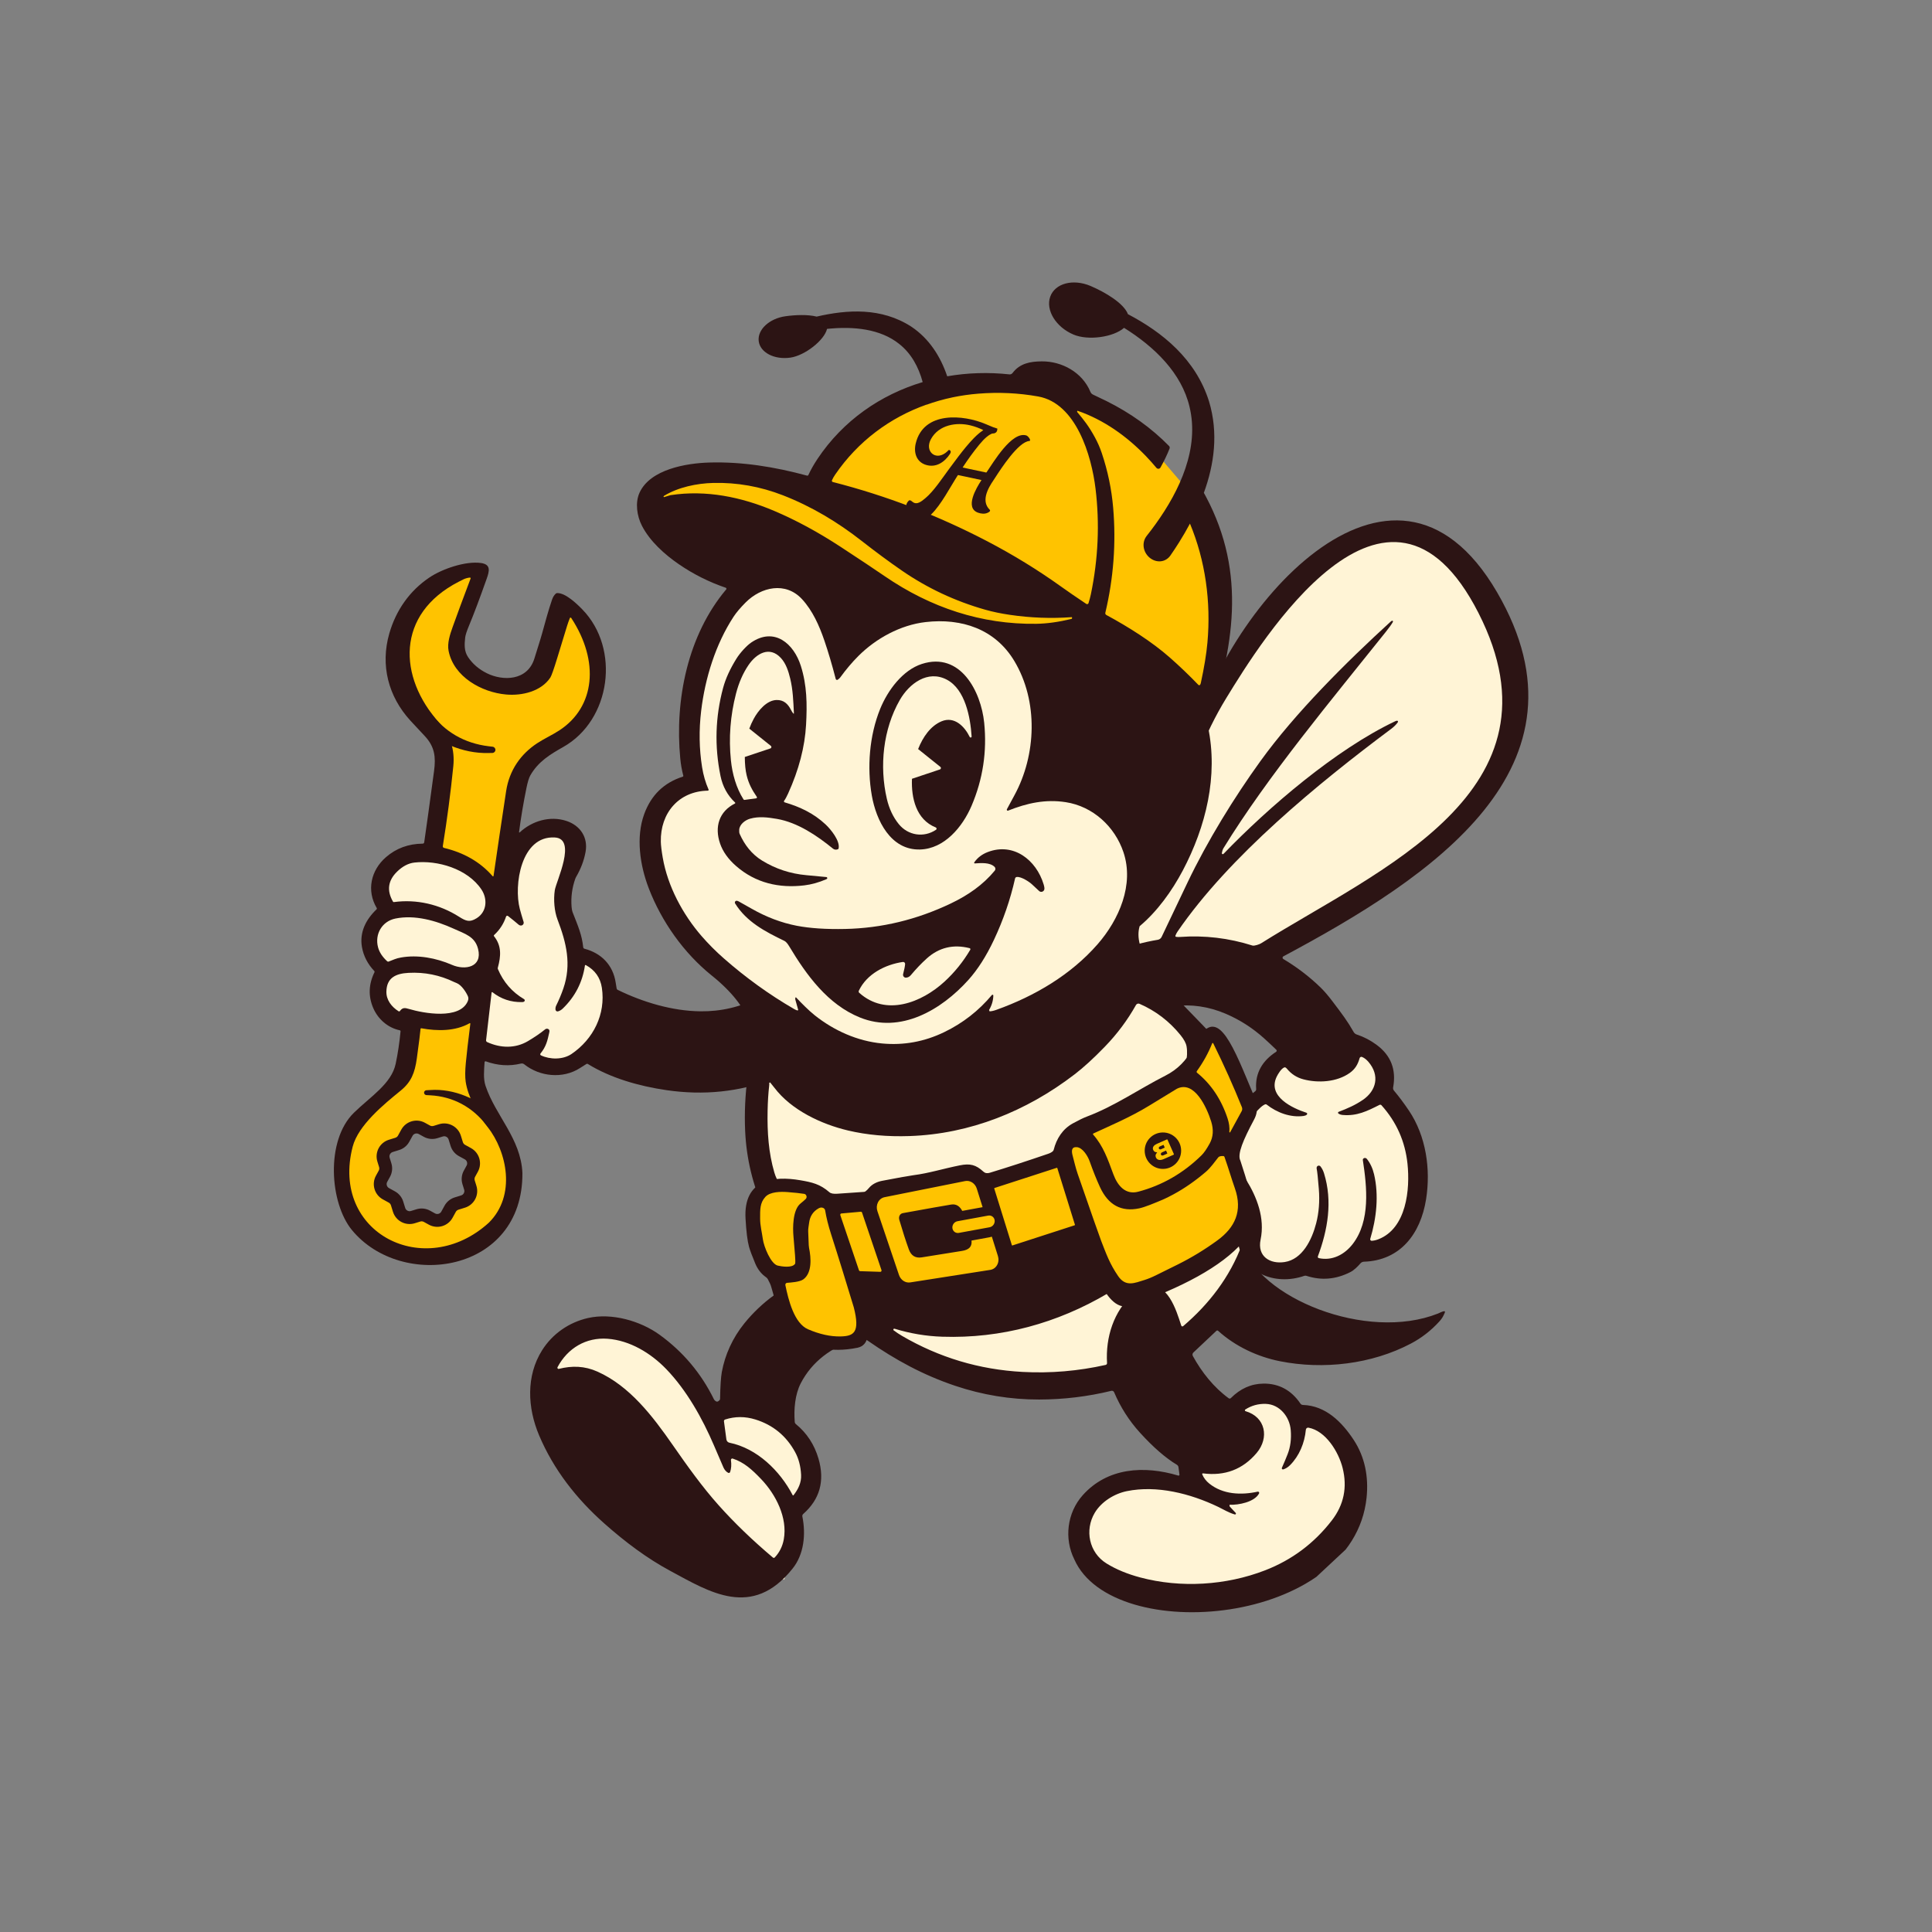
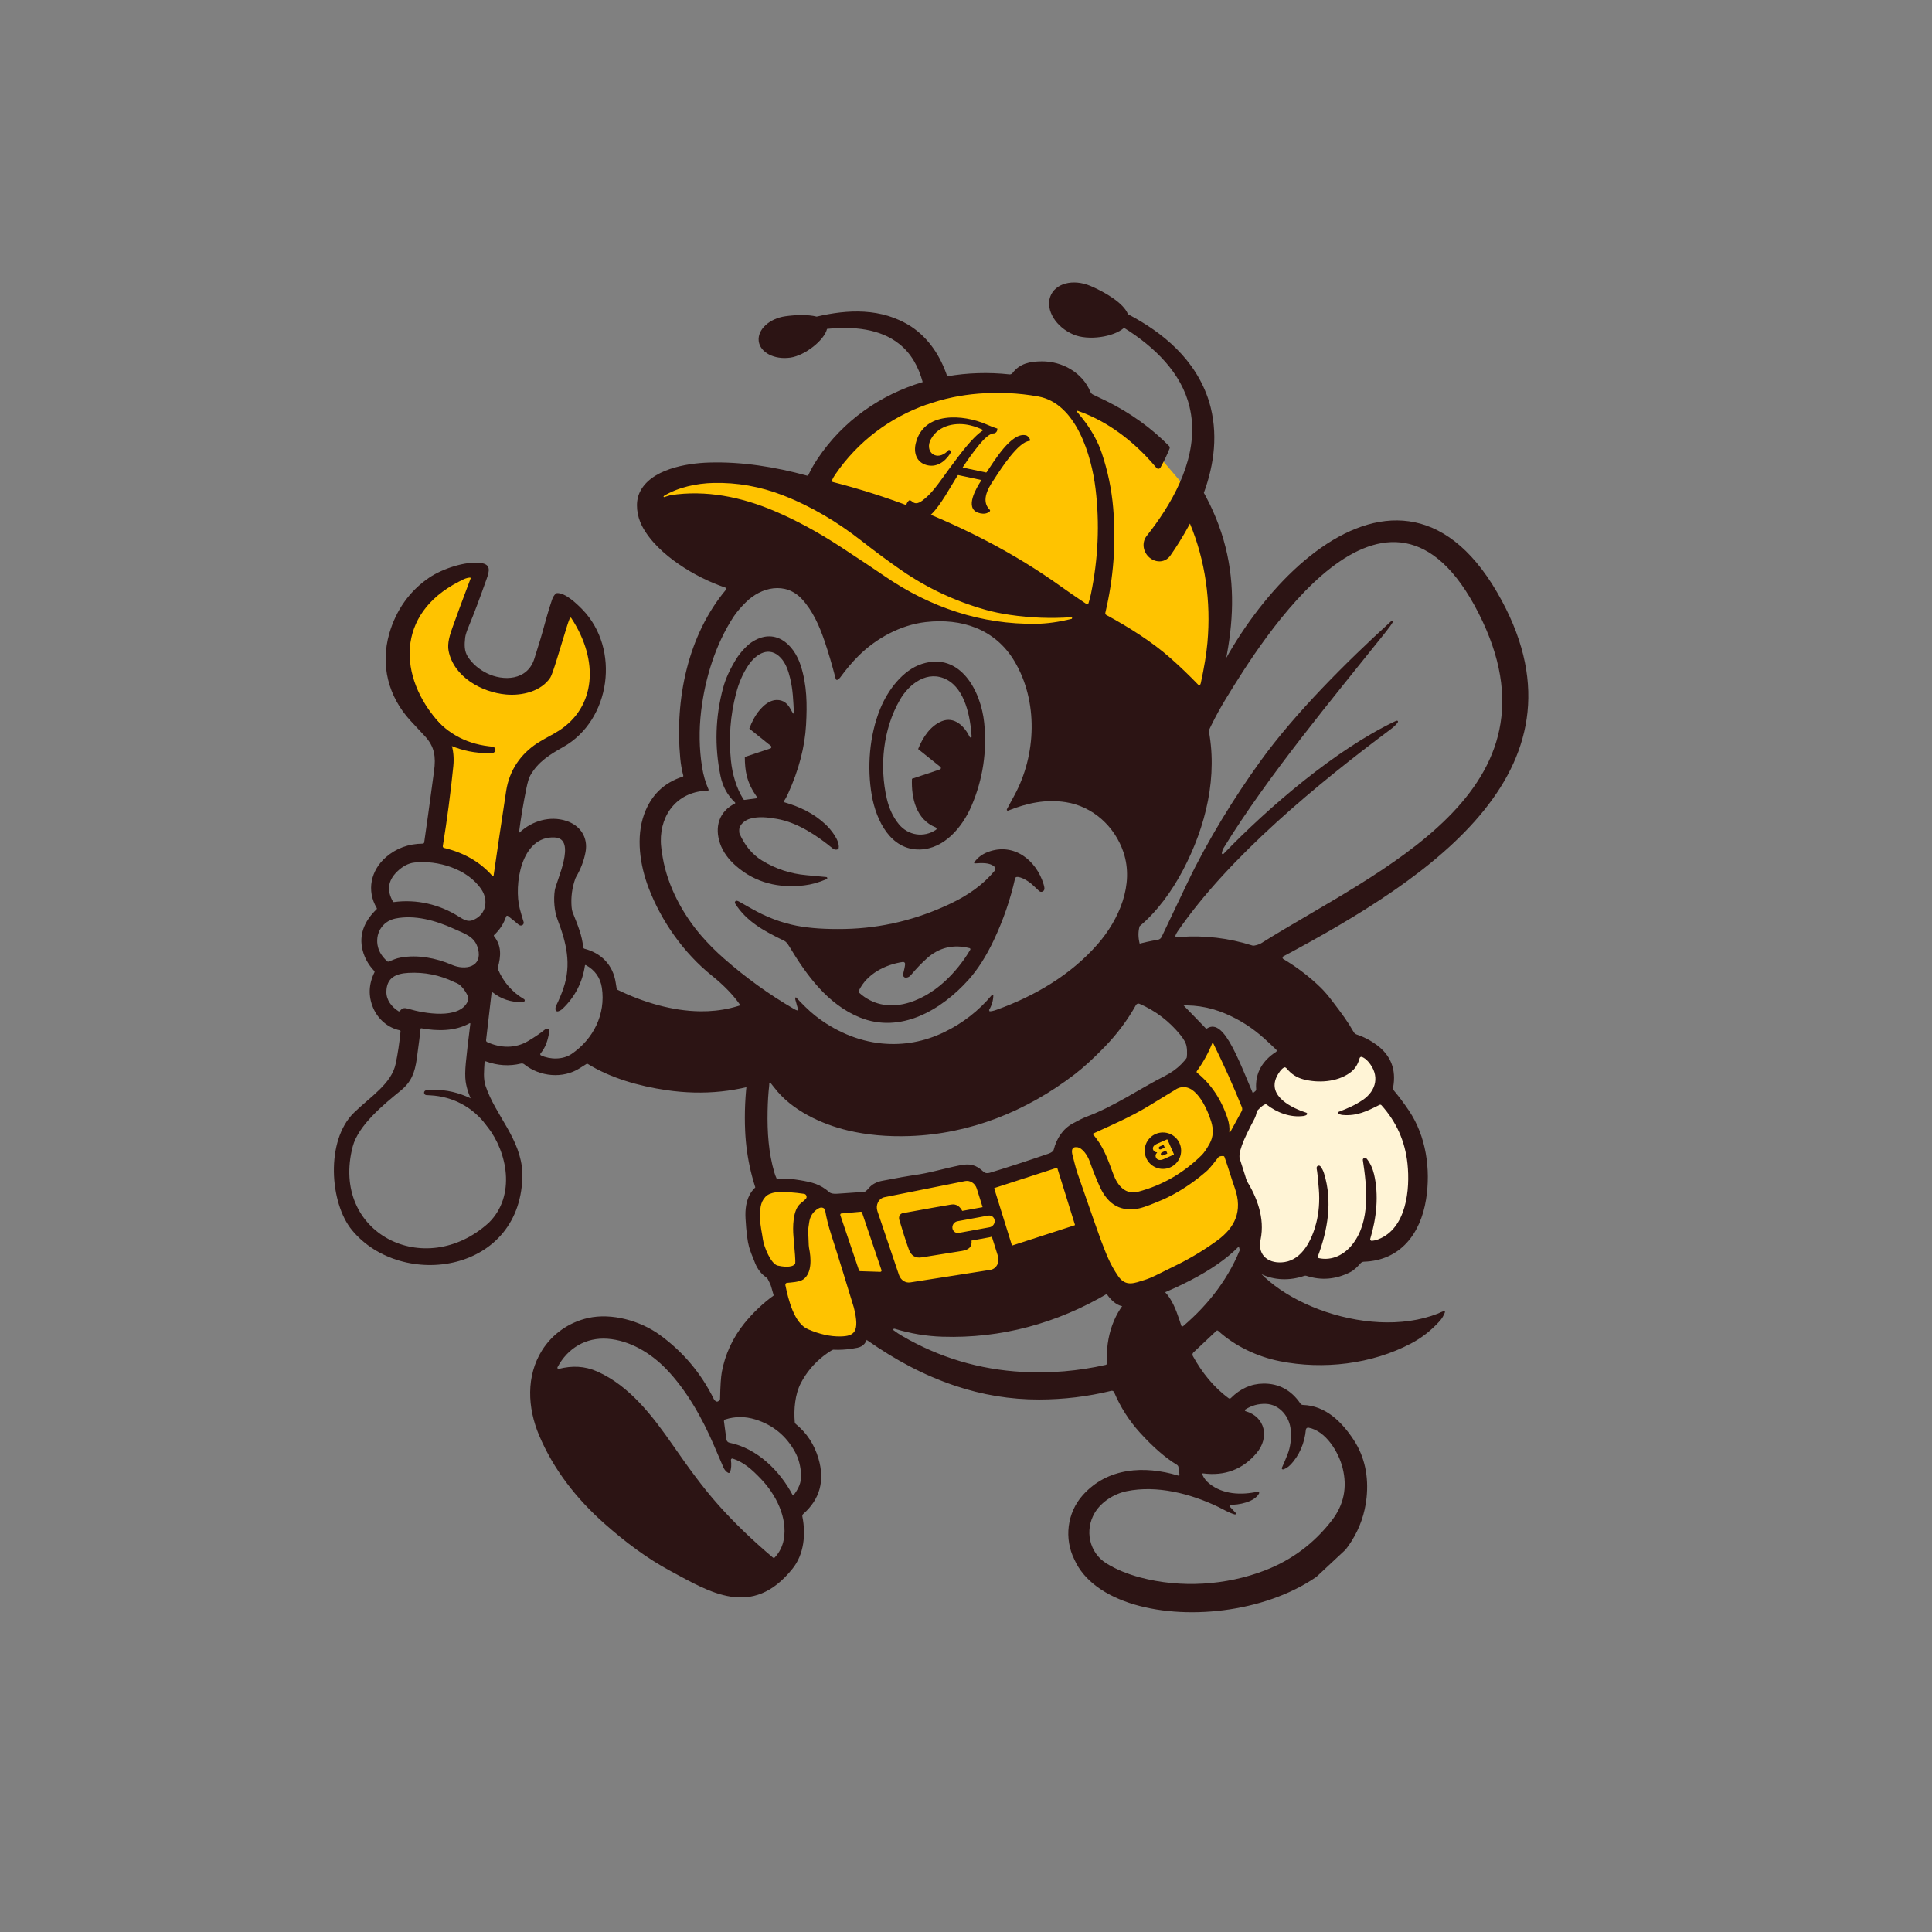
<svg xmlns="http://www.w3.org/2000/svg" width="684" height="684" viewBox="0 0 684 684" fill="none">
  <rect x="0" y="0" width="684" height="684" fill="#808080" stroke="none" />
  <g clip-path="url(#clip0_2702_4418)">
-     <path d="M502.035 190.21C480.48 177.032 444.02 222.95 428.485 247.557L363.705 224.637L307.817 214.952L271.632 202.093L257.299 215.647L246.595 239.606L244.56 260.543L245.953 277.365L234.444 285.074L232.242 293.816L230.062 304.3L234.883 317.01L252.647 341.738L270.274 356.596L263.458 367.725L233.168 361.172L218.595 357.307L214.976 347.484L210.243 341.161L204.992 339.492L203.123 330.224L200.067 319.231L202.772 304.675L204.418 297.683L197.982 294.287L188.127 295.585L180.657 301.495L176.778 314.906L172.665 311.479L154.545 303.016L142.351 303.184L137.188 307.901L134.971 315.481L137.387 322.418L132.259 329.458L131.21 337.602L135.337 342.192L133.713 350.926L137.9 359.58L144.923 363.548L163.472 360.97L170.441 360.875L168.268 371.939L186.891 374.587L192.165 377.998L202.037 377.862L208.956 374.283L225.867 379.276L267.095 378.71L271.146 419.889L266.612 428.081L269.183 446.05L276.247 452.922L276.399 463.954L260.564 494.953L252.522 501.453L242.483 489.395L237.12 479.595L222.508 472.828L210.275 470.091L203.347 473.092L193.604 482.517L194.336 493.543L215.096 525.198L253.234 553.132L277.71 559.183L280.412 544.626L282.607 535.305L286.577 528.28L286.416 516.666L279.925 509.206L276.878 498.794L276.774 491.246L292.251 476.514L302.678 474.626L307.246 468.756L322.501 480.163L348.775 490.255L376.68 492.194L395.777 487.285L422.871 514.789L423.031 526.402L417.805 526.474L399.765 523.818L385.917 530.397L381.448 543.235L386.309 558.849L408.485 566.675L441.552 563.896L461.166 554.335L477.838 541.909L479.356 525.626L477.43 512.295L465.116 503.753L457.495 498.631L446.391 493.557L435.471 501.838L415.408 478.884L431.506 467.046L443.921 440.741L424.923 368.406L408.408 350.049L433.328 346.221C435.849 346.574 453.434 338.627 503.601 304.019C566.309 260.759 528.976 206.681 502.035 190.21Z" fill="#FFF4D6" />
    <path d="M423.464 176.939L401.328 151.028L349.785 133.992L322.134 139.957L298.838 154.4L291.511 167.311L289.027 176.542L268.675 167.625L244.86 167.953L232.177 171.085L228.674 177.372L242.784 183.091L315.986 214.929L378.451 225.235L412.749 251.698L427.694 246.894L430.717 205.795L423.464 176.939Z" fill="#FFC300" />
    <path d="M204.565 218.068L198.392 213.929L190.35 237.761L183.649 242.077L170.431 240.633L162.626 234.892L162.473 223.846L168.67 206.214L168.598 201.015L161.53 202.089L149.42 211.028L139.054 229.693L144.133 247.82L156.547 260.971L154.32 286.348L151.629 301.334L157.101 301.257L169.76 308.882L177.565 314.624L182.532 277.835L187.534 267.045L205.071 254.78L210.984 240.075L208.543 226.461L204.565 218.068Z" fill="#FFC300" />
-     <path d="M155.72 359.804L144.032 358.986L142.307 374.999L138.19 382.236L130.208 391.483L123.475 397.124L119.812 413.817L121.906 424.557L126.559 432.651L141.291 442.566L162.045 442.28L175.228 433.94L179.936 422.453L181.102 412.975L174.734 398.049L168.074 385.415L167.894 372.363L168.975 356.684L155.72 359.804ZM150.331 399.691L154.084 400.663L158.489 399.58L162.981 404.632L165.421 409.03L168.164 410.697L167.251 418.551L165.66 426.414L160.244 428.193L156.905 432.673L148.722 431.08L143.646 432.853L139.463 425.41L135.69 423.076L133.594 419.013L135.56 413.532L135.47 407.056L140.543 404.94L145.232 399.761L150.331 399.691Z" fill="#FFC300" />
    <path d="M348.084 152.312C348.089 152.309 348.092 152.303 348.094 152.298C348.096 152.292 348.097 152.286 348.097 152.28C348.095 152.274 348.092 152.268 348.089 152.263C348.087 152.258 348.081 152.254 348.076 152.251C346.629 151.531 345.123 150.981 343.562 150.601C338.645 149.405 332.397 150.356 329.588 155.466C327.312 159.605 330.989 163.099 334.704 160.375C335.002 160.156 335.397 159.803 335.887 159.317C335.9 159.305 335.914 159.297 335.929 159.292C335.944 159.288 335.961 159.287 335.977 159.291C336.712 159.455 336.713 160.12 336.371 160.642C334.392 163.676 331.377 165.644 327.885 164.605C324.454 163.585 323.41 160.282 324.203 156.988C326.978 145.444 341.16 146.774 349.05 150.177C350.251 150.694 351.088 151.043 351.563 151.222C352.097 151.423 352.605 151.529 353.053 151.72C353.071 151.726 353.085 151.738 353.095 151.754C353.104 151.769 353.109 151.787 353.109 151.806C353.098 152.653 352.738 153.188 352.03 153.412C351.758 153.498 351.382 153.422 351.094 153.549C350.497 153.812 349.907 154.19 349.324 154.683C348.479 155.398 347.599 156.315 346.684 157.438C344.525 160.086 342.727 162.585 340.859 165.427C340.851 165.438 340.848 165.448 340.847 165.46C340.846 165.472 340.848 165.483 340.852 165.494C340.856 165.506 340.863 165.514 340.872 165.522C340.88 165.529 340.892 165.534 340.902 165.537L349.087 167.279C349.125 167.287 349.163 167.284 349.197 167.269C349.232 167.256 349.263 167.233 349.284 167.2C351.698 163.716 358.163 152.617 363.331 154.157C363.962 154.291 365.203 155.962 364.477 156.118C360.553 156.334 354.295 166.08 352.325 169.116C350.986 171.182 347.116 176.242 349.87 179.876C350.316 180.464 351.173 180.802 349.707 181.522C348.637 182.047 347.371 181.902 346.259 181.506C341.479 179.808 345.619 172.802 347.419 170.065C347.427 170.052 347.431 170.037 347.433 170.023C347.433 170.008 347.432 169.994 347.427 169.981C347.421 169.966 347.413 169.954 347.4 169.945C347.389 169.935 347.376 169.928 347.362 169.926L339.265 168.202C339.23 168.194 339.192 168.198 339.16 168.212C339.125 168.227 339.097 168.251 339.078 168.28C336.396 172.452 333.211 178.671 329.727 182.066C329.189 182.591 328.483 183.158 327.763 183.521C324.635 185.103 318.464 180.271 321.781 177.226C321.876 177.138 322 177.12 322.032 177.115C322.349 177.059 322.859 177.498 323.101 177.694C324.645 178.951 326.389 177.385 327.646 176.346C330.558 173.937 333.683 169.173 335.99 166.056C337.681 163.775 338.815 162.255 339.395 161.499C341.117 159.248 342.855 157.094 344.774 155.115C345.436 154.431 346.128 153.796 346.853 153.207C347.247 152.887 347.706 152.62 348.084 152.312Z" fill="#2C1414" />
    <path fill-rule="evenodd" clip-rule="evenodd" d="M170.279 199.324C164.748 198.557 156.44 201.459 151.986 204.482C145.006 209.189 140.19 216.057 137.827 224.284C134.614 235.471 137.448 246.555 145.3 255.132C145.322 255.157 147.021 256.978 150.395 260.594C153.915 264.372 154.336 267.992 153.67 272.982C152.047 285.066 150.885 293.485 150.183 298.237C150.165 298.36 150.103 298.473 150.009 298.553C149.915 298.636 149.792 298.681 149.669 298.68C144.607 298.723 140.26 300.326 136.631 303.484C131.273 308.142 129.72 315.312 133.37 321.468C133.415 321.544 133.433 321.634 133.42 321.721C133.407 321.808 133.365 321.89 133.301 321.95C129.55 325.525 127.211 330.08 128.155 335.347C128.715 338.49 130.167 341.3 132.515 343.774C132.569 343.832 132.603 343.904 132.615 343.982C132.627 344.06 132.614 344.14 132.581 344.21C130.493 348.462 130.343 352.678 132.129 356.858C133.82 360.808 137.286 363.861 141.529 364.76C141.613 364.778 141.69 364.827 141.741 364.895C141.793 364.966 141.817 365.052 141.808 365.137C141.425 369.175 140.85 372.997 140.089 376.601C138.61 383.689 131.173 388.212 125.287 393.963C115.186 403.837 116.737 425.961 124.612 435.502C142.27 456.923 185.233 450.73 184.952 415.252C184.39 403.062 175.462 395.055 171.908 384.454C171.051 381.911 171.38 378.919 171.556 376.039C171.56 375.989 171.574 375.94 171.601 375.896C171.627 375.854 171.662 375.817 171.705 375.79C171.748 375.761 171.797 375.744 171.848 375.738C171.898 375.733 171.95 375.739 171.997 375.756C176.173 377.275 180.318 377.538 184.431 376.543C184.632 376.493 184.842 376.491 185.042 376.535C185.243 376.58 185.431 376.67 185.59 376.799C191.108 381.204 199.273 382.019 205.277 378.165C206.759 377.216 207.553 376.714 207.659 376.664C207.729 376.628 207.806 376.609 207.885 376.612C207.964 376.616 208.042 376.64 208.11 376.682C216.121 381.637 226.127 384.517 235.933 385.949C249.147 387.882 261.726 386.575 273.675 382.027L273.33 356.919L270.898 351.769C270.193 352.286 269.451 352.761 268.673 353.163C262.228 356.502 255.316 358.129 247.937 358.041C238.03 357.921 227.726 354.863 218.671 350.442C218.579 350.398 218.501 350.332 218.439 350.253C218.378 350.172 218.338 350.079 218.319 349.981C218.222 349.463 218.109 348.769 217.98 347.902C217.037 341.629 212.866 337.435 206.924 335.89C206.806 335.859 206.701 335.793 206.622 335.703C206.544 335.611 206.494 335.498 206.479 335.379C206.01 330.966 204.732 328.087 202.694 322.877C202.535 322.465 202.423 321.859 202.359 321.059C202.087 317.633 202.533 314.294 203.692 311.039C203.757 310.86 203.838 310.686 203.935 310.521C205.637 307.613 206.762 304.642 207.311 301.609C208.247 296.455 205.431 292.252 200.524 290.638C194.721 288.729 188.35 290.633 183.992 294.706C183.97 294.724 183.944 294.736 183.917 294.74C183.889 294.744 183.862 294.738 183.836 294.726C183.812 294.712 183.791 294.693 183.777 294.67C183.764 294.646 183.757 294.618 183.76 294.589C184.408 289.58 185.282 284.376 186.383 278.977C186.817 276.838 187.279 275.342 187.767 274.491C190.573 269.602 194.813 267.057 199.397 264.469C216.316 254.934 219.66 229.646 206.195 215.787C204.179 213.716 200.208 209.9 197.271 209.969C197.091 209.973 196.918 210.038 196.784 210.155C196.209 210.655 195.76 211.375 195.437 212.316C194.118 216.147 192.964 220.526 191.955 224.138C191.188 226.891 190.408 229.18 189.201 233.121C186.758 241.076 178.059 241.183 172.36 238.349C169.55 236.952 167.341 235.059 165.734 232.67C164.271 230.499 164.425 228.154 164.691 225.711C164.787 224.846 165.244 223.43 166.065 221.465C167.716 217.513 169.793 211.995 172.299 204.914C173.278 202.157 173.86 199.827 170.279 199.324ZM166.352 362.24C166.384 362.241 166.416 362.25 166.443 362.268C166.469 362.285 166.49 362.309 166.504 362.337C166.516 362.364 166.521 362.396 166.519 362.427C165.766 368.388 165.231 373.032 164.913 376.365C164.651 379.139 164.637 381.333 164.869 382.944C165.617 388.157 169.011 394.358 172.613 398.957C179.524 407.773 182.79 423.23 173.08 432.869C150.413 453.504 116.908 436.592 124.862 405.962C126.853 398.296 136.075 390.833 141.872 386.104C145.559 383.095 146.866 379.862 147.572 374.723C148.324 369.236 148.762 365.754 148.885 364.278C148.887 364.241 148.898 364.207 148.916 364.176C148.932 364.144 148.955 364.118 148.984 364.096C149.012 364.075 149.044 364.059 149.078 364.052C149.112 364.044 149.147 364.043 149.181 364.049C154.867 365.093 161.174 365.129 166.261 362.262C166.288 362.247 166.322 362.239 166.352 362.24ZM196.413 296.499C204.355 296.893 196.882 312.046 196.417 315.182C195.917 318.524 196.259 322.607 197.375 325.533C200.537 333.805 202.389 341.42 199.443 349.972C198.74 352.01 197.899 354.016 196.923 355.991C196.689 356.468 196.606 356.963 196.673 357.483C196.685 357.582 196.721 357.677 196.774 357.762C196.829 357.847 196.901 357.922 196.985 357.976C197.071 358.031 197.167 358.067 197.268 358.082C197.367 358.096 197.47 358.089 197.568 358.06C198.186 357.88 198.744 357.548 199.245 357.064C203.595 352.86 206.21 347.78 207.089 341.825C207.095 341.793 207.108 341.761 207.129 341.734C207.149 341.706 207.176 341.683 207.207 341.669C207.237 341.655 207.271 341.648 207.305 341.648C207.339 341.648 207.373 341.656 207.403 341.672C210.652 343.45 212.543 346.131 213.084 349.715C214.489 359.048 210.096 367.879 202.34 373.151C199.289 375.221 194.714 375.156 191.509 373.636C191.45 373.609 191.398 373.566 191.357 373.515C191.316 373.462 191.286 373.402 191.272 373.338C191.257 373.275 191.258 373.209 191.273 373.144C191.289 373.081 191.319 373.02 191.36 372.969C193.339 370.547 193.835 368.43 194.481 365.435C194.549 365.118 194.55 364.88 194.481 364.725C194.424 364.597 194.335 364.484 194.222 364.397C194.11 364.31 193.976 364.249 193.832 364.222C193.688 364.194 193.536 364.199 193.391 364.238C193.244 364.275 193.107 364.343 192.99 364.44C191.326 365.791 189.314 367.17 186.95 368.576C182.387 371.287 177.174 371.08 172.475 368.938C172.348 368.88 172.242 368.784 172.171 368.662C172.103 368.539 172.075 368.398 172.09 368.259L174.044 351.404C174.048 351.371 174.061 351.339 174.081 351.314C174.101 351.288 174.128 351.268 174.158 351.254C174.189 351.243 174.221 351.239 174.253 351.242C174.287 351.247 174.318 351.26 174.345 351.281C177.389 353.686 180.872 354.852 184.788 354.779C185.251 354.769 185.552 354.667 185.69 354.473C185.731 354.416 185.76 354.348 185.773 354.28C185.787 354.209 185.786 354.138 185.771 354.067C185.756 353.999 185.725 353.933 185.683 353.874C185.641 353.817 185.586 353.768 185.525 353.731C181.299 351.232 178.215 347.686 176.274 343.093C176.209 342.943 176.198 342.774 176.243 342.617C177.367 338.505 177.643 334.898 174.902 331.454C174.852 331.392 174.828 331.315 174.833 331.238C174.839 331.161 174.872 331.088 174.93 331.037C176.918 329.209 178.33 327.031 179.166 324.499C179.188 324.432 179.225 324.373 179.277 324.325C179.326 324.277 179.387 324.242 179.453 324.221C179.521 324.201 179.592 324.198 179.66 324.211C179.73 324.224 179.794 324.253 179.849 324.296C181.421 325.527 182.648 326.53 183.534 327.301C183.885 327.607 184.239 327.726 184.595 327.66C184.735 327.633 184.867 327.578 184.982 327.497C185.098 327.417 185.196 327.312 185.269 327.193C185.342 327.072 185.389 326.936 185.405 326.796C185.422 326.656 185.41 326.514 185.368 326.378C184.799 324.531 184.354 323.002 184.033 321.793C181.846 313.49 184.406 295.803 196.413 296.499ZM144.643 344.426C150.314 344.123 155.702 345.208 160.804 347.682C160.83 347.691 161.138 347.822 161.73 348.071C163.447 348.786 165.033 351.295 165.653 352.705C165.895 353.247 165.874 353.843 165.593 354.492C162.746 361.09 149.94 358.755 144.797 357.209C143.326 356.768 142.488 356.67 141.585 357.938C141.532 358.009 141.454 358.06 141.366 358.077C141.279 358.092 141.189 358.075 141.115 358.028C138.631 356.469 136.751 354.036 136.795 351.114C136.872 346.15 140.12 344.667 144.643 344.426ZM140.032 325.191C146.84 323.819 154.242 325.889 160.614 328.789C164.703 330.652 168.156 331.566 169.257 335.957C170.878 342.439 164.642 343.615 160.011 341.595C154.365 339.143 147.861 337.948 141.975 338.992C141.092 339.148 140.337 339.353 139.706 339.603C138.355 340.143 137.639 340.424 137.56 340.445C137.476 340.466 137.387 340.467 137.301 340.445C137.216 340.423 137.139 340.382 137.072 340.323C135.376 338.774 134.298 337.115 133.835 335.353C132.63 330.775 135.191 326.165 140.032 325.191ZM146.737 305.373C154.844 304.463 165.513 307.541 170.428 314.88C172.682 318.248 172.4 322.816 168.747 325.085C166.271 326.626 165.007 326.138 162.462 324.525C155.652 320.199 147.53 318.276 139.442 319.37C139.383 319.379 139.323 319.369 139.27 319.344C139.216 319.317 139.173 319.275 139.144 319.227C136.864 315.298 137.343 311.753 140.58 308.594C142.529 306.692 144.582 305.618 146.737 305.373ZM166.392 204.488C166.429 204.486 166.468 204.494 166.501 204.511C166.535 204.528 166.566 204.552 166.588 204.582C166.61 204.613 166.624 204.648 166.628 204.684C166.633 204.721 166.63 204.758 166.616 204.793C163.898 211.987 161.782 217.708 160.264 221.955C159.31 224.617 158.283 227.749 158.821 230.449C160.633 239.603 170.46 245.097 179.17 245.88C184.863 246.392 191.622 244.762 194.844 239.872C195.246 239.26 196.07 236.925 197.315 232.866C198.5 229.008 199.65 225.254 200.759 221.607C201.009 220.789 201.336 219.864 201.743 218.83C201.761 218.782 201.793 218.74 201.834 218.709C201.875 218.678 201.925 218.66 201.977 218.656C202.028 218.651 202.08 218.66 202.127 218.685C202.172 218.707 202.211 218.744 202.238 218.788C212.309 234.114 210.715 250.299 198.025 258.585C195.51 260.226 192.609 261.527 190.135 263.164C184.416 266.946 180.332 272.592 179.19 280.082C177.584 290.654 176.098 300.669 174.732 310.123C174.729 310.158 174.714 310.189 174.692 310.214C174.668 310.241 174.639 310.261 174.606 310.27C174.574 310.28 174.538 310.28 174.505 310.27C174.473 310.261 174.442 310.242 174.419 310.217C169.897 305.01 163.986 301.813 157.208 300.194C157.067 300.162 156.944 300.076 156.863 299.956C156.782 299.838 156.75 299.692 156.772 299.55C158.303 290.107 159.539 280.682 160.489 271.276C161.082 265.4 159.418 260.278 155.501 255.91C140.931 239.694 140.114 217.429 162.368 205.973C163.501 205.391 164.144 205.07 164.296 205.008C165.089 204.686 165.787 204.513 166.392 204.488Z" fill="#2C1414" />
-     <path d="M137.951 409.895C137.686 409.038 138.165 408.128 139.021 407.863L141.314 407.152C142.841 406.679 144.124 405.632 144.893 404.232L146.051 402.129C146.482 401.343 147.47 401.056 148.256 401.487L150.042 402.471C151.51 403.278 153.243 403.453 154.842 402.957L156.789 402.353C157.646 402.088 158.556 402.567 158.821 403.423L159.532 405.716C160.006 407.241 161.052 408.524 162.452 409.295L164.557 410.451C165.341 410.884 165.629 411.871 165.196 412.656L164.214 414.444C163.406 415.911 163.231 417.644 163.727 419.243L164.332 421.191C164.597 422.047 164.117 422.958 163.261 423.223L160.969 423.934C159.443 424.408 158.161 425.454 157.389 426.853L156.233 428.958C155.8 429.743 154.813 430.031 154.028 429.597L152.24 428.615C150.773 427.808 149.04 427.633 147.441 428.129L145.493 428.733C144.637 428.998 143.726 428.519 143.461 427.663L142.749 425.369C142.277 423.842 141.229 422.561 139.829 421.79L137.727 420.633C136.941 420.202 136.655 419.214 137.087 418.429L138.069 416.642C138.876 415.175 139.051 413.441 138.555 411.842L137.951 409.895ZM134.214 413.189C134.344 413.611 134.297 414.065 134.085 414.451L133.103 416.239C131.462 419.225 132.55 422.976 135.536 424.617L137.639 425.774C138.008 425.975 138.283 426.315 138.408 426.715L139.119 429.008C140.128 432.263 143.584 434.084 146.839 433.075L148.787 432.47C149.208 432.341 149.663 432.387 150.05 432.599L151.837 433.581C154.822 435.224 158.575 434.134 160.216 431.148L161.374 429.044C161.576 428.676 161.913 428.401 162.315 428.275L164.606 427.565C167.861 426.556 169.682 423.1 168.673 419.845L168.069 417.897C167.939 417.475 167.986 417.021 168.198 416.635L169.18 414.847C170.822 411.862 169.732 408.11 166.746 406.468L164.643 405.311C164.275 405.108 163.999 404.771 163.873 404.369L163.164 402.078C162.154 398.823 158.698 397.002 155.443 398.011L153.497 398.614C153.076 398.746 152.619 398.699 152.233 398.486L150.446 397.504C147.461 395.862 143.708 396.952 142.067 399.938L140.909 402.042C140.707 402.411 140.369 402.685 139.969 402.81L137.676 403.52C134.421 404.53 132.6 407.986 133.61 411.241L134.214 413.189Z" fill="#2C1414" />
    <path d="M175.396 395.281C169.705 389.099 160.638 385.305 152.323 385.914C151.865 385.931 151.405 385.954 150.933 385.987C150.717 386.002 150.51 386.106 150.359 386.268C150.209 386.432 150.126 386.642 150.13 386.858C150.134 387.075 150.223 387.284 150.38 387.442C150.535 387.601 150.744 387.698 150.96 387.707C151.414 387.723 151.857 387.747 152.289 387.778C160.398 388.19 167.338 391.997 172.193 398.364C172.49 398.705 172.807 399.069 173.134 399.425C173.545 399.875 174.11 400.132 174.719 400.127C175.329 400.124 175.93 399.857 176.379 399.401C176.829 398.944 177.088 398.339 177.082 397.731C177.078 397.121 176.811 396.561 176.356 396.155C176.048 395.887 175.717 395.582 175.396 395.281Z" fill="#2C1414" />
    <path d="M148.238 256.15C154.315 262.809 164.027 266.841 172.848 266.591C173.331 266.594 173.825 266.59 174.329 266.579C174.604 266.571 174.873 266.45 175.075 266.25C175.278 266.051 175.398 265.789 175.408 265.515C175.419 265.239 175.321 264.968 175.135 264.753C174.947 264.539 174.689 264.396 174.415 264.369C173.938 264.319 173.47 264.262 173.014 264.2C164.484 263.182 157.357 259.091 152.418 252.251C152.113 251.879 151.783 251.482 151.439 251.088C150.925 250.495 150.21 250.148 149.428 250.14C148.646 250.133 147.861 250.469 147.266 251.053C146.673 251.637 146.325 252.416 146.318 253.198C146.312 253.981 146.648 254.701 147.233 255.225C147.553 255.506 147.898 255.829 148.238 256.15Z" fill="#2C1414" />
    <path d="M487.606 373.771L478.047 369.97L452.867 374.251L445.842 387.786L441.313 392.109L431.72 409.614L430.672 428.64L440.264 435.064L442.052 445.857L450.956 449.667L465.703 449.464L479.072 444.363L488.557 442.922L498.928 434.256L503.632 418.785L498.467 400.829L492.42 390.095L489.335 380.303L487.606 373.771Z" fill="#FFF4D6" />
    <path fill-rule="evenodd" clip-rule="evenodd" d="M530.008 209.669C492.67 145.536 432.351 217.481 421.802 263.402L423.448 270.099C423.517 269.433 423.763 268.547 424.189 267.443C426.944 260.25 430.279 253.458 434.193 247.074C446.105 227.644 491.21 153.749 523.441 217.025C555.67 280.3 487.804 307.981 446.467 333.968C445.874 334.345 444.059 334.961 443.417 334.755C435.008 332.096 426.447 331.085 417.74 331.719C417.294 331.751 416.842 331.738 416.39 331.677C416.344 331.672 416.299 331.655 416.26 331.629C416.222 331.604 416.189 331.568 416.166 331.528C416.143 331.487 416.127 331.439 416.122 331.393C416.12 331.346 416.126 331.298 416.143 331.255C416.332 330.745 416.577 330.27 416.878 329.831C435.168 303.129 466.835 277.24 492.525 258.052C493.54 257.295 494.328 256.509 494.889 255.694C494.927 255.641 494.95 255.576 494.952 255.509C494.955 255.444 494.936 255.377 494.903 255.321C494.868 255.264 494.817 255.218 494.757 255.189C494.697 255.16 494.629 255.149 494.563 255.157C494.357 255.19 494.133 255.264 493.891 255.378C472.896 265.357 449.181 285.706 433.199 302.273C433.137 302.338 433.077 302.38 433.021 302.395C432.773 302.455 432.532 302.267 432.58 302.005C432.719 301.26 432.883 300.732 433.074 300.424C448.831 274.725 471.793 247.317 490.61 223.729C491.856 222.169 492.7 220.983 493.14 220.174C493.168 220.119 493.18 220.055 493.172 219.995C493.163 219.933 493.133 219.877 493.09 219.832C493.047 219.788 492.989 219.758 492.928 219.749C492.868 219.74 492.806 219.752 492.752 219.781C492.614 219.861 492.46 219.976 492.292 220.125C476.677 234.387 458.576 252.362 446.209 269.504C436.996 282.27 427.492 297.644 420.41 312.48C417.381 318.825 414.331 325.231 411.265 331.694C411.137 331.961 410.948 332.195 410.713 332.373C410.478 332.551 410.203 332.67 409.914 332.718C407.369 333.135 404.846 333.694 402.345 334.394L415.584 356.193C421.825 355.465 427.896 356.349 433.796 358.846C438.798 360.963 443.355 363.864 447.466 367.55C448.946 368.879 450.413 370.249 451.862 371.66C451.91 371.707 451.948 371.766 451.972 371.83C451.996 371.895 452.006 371.965 452 372.034C451.992 372.101 451.97 372.168 451.934 372.228C451.898 372.285 451.85 372.335 451.794 372.373C447.073 375.448 444.314 379.763 444.73 385.576C444.74 385.726 444.712 385.878 444.65 386.016C444.586 386.152 444.488 386.272 444.368 386.363C429.971 396.999 416.713 427.351 437.44 438.777C437.674 438.906 437.878 439.09 438.033 439.313C438.188 439.533 438.291 439.789 438.334 440.058C440.052 450.473 451.207 455.353 461.776 451.693C462.013 451.611 462.27 451.609 462.508 451.685C467.782 453.41 472.967 452.972 478.061 450.374C479.376 449.702 480.633 448.453 481.649 447.279C481.802 447.102 481.989 446.958 482.199 446.857C482.411 446.755 482.639 446.7 482.873 446.691C495.731 446.278 502.924 436.843 504.875 424.637C506.587 413.956 504.874 402.194 498.826 393.215C497.046 390.579 495.278 388.212 493.516 386.118C493.388 385.967 493.294 385.786 493.242 385.593C493.191 385.399 493.183 385.194 493.22 384.996C494.385 378.682 492.436 373.655 487.371 369.917C485.165 368.289 482.823 367.072 480.346 366.262C479.873 366.109 479.473 365.782 479.228 365.346C477.05 361.5 475.24 359.117 471.775 354.547C470.244 352.524 468.864 350.911 467.636 349.712C463.689 345.859 459.252 342.461 454.327 339.518C454.004 339.326 453.983 338.822 454.306 338.612C506.828 310.578 566.109 271.678 530.008 209.669ZM481.952 374.152C482.043 374.149 482.135 374.167 482.219 374.202C483.018 374.534 483.763 375.107 484.458 375.92C488.574 380.701 487.322 386.133 482.459 389.429C479.774 391.252 477.149 392.401 473.921 393.636C473.864 393.658 473.814 393.697 473.776 393.745C473.739 393.793 473.715 393.853 473.708 393.915C473.702 393.976 473.711 394.037 473.737 394.093C473.762 394.149 473.804 394.199 473.854 394.235C474.264 394.519 474.764 394.688 475.348 394.739C480.429 395.183 484.009 393.377 488.397 391.167C488.51 391.109 488.641 391.089 488.767 391.113C488.893 391.139 489.008 391.206 489.093 391.302C494.394 397.191 497.464 404.083 498.302 411.98C499.265 421.065 497.956 434.914 487.971 438.758C487.174 439.066 486.397 439.241 485.641 439.285C485.558 439.289 485.475 439.272 485.399 439.238C485.323 439.203 485.257 439.15 485.205 439.084C485.154 439.018 485.12 438.938 485.104 438.856C485.089 438.773 485.094 438.688 485.118 438.607C487.339 431.251 488.202 423.145 486.478 415.774C485.981 413.648 485.129 411.82 483.922 410.293C483.848 410.197 483.753 410.119 483.648 410.061C483.541 410.003 483.425 409.967 483.307 409.957C483.19 409.945 483.071 409.96 482.961 409.998C482.852 410.036 482.75 410.098 482.667 410.179C482.522 410.322 482.464 410.493 482.495 410.692C483.953 420.24 485.22 432.231 478.931 440.401C476.003 444.207 471.636 446.453 466.916 445.428C466.851 445.413 466.788 445.384 466.735 445.343C466.68 445.303 466.636 445.25 466.603 445.191C466.571 445.131 466.553 445.063 466.548 444.996C466.544 444.929 466.555 444.86 466.579 444.798C470.04 435.496 471.862 425.345 468.74 415.355C468.456 414.453 468.049 413.659 467.515 412.972C467.43 412.863 467.315 412.779 467.188 412.728C467.062 412.678 466.921 412.664 466.785 412.687C466.651 412.708 466.522 412.765 466.417 412.854C466.311 412.943 466.232 413.06 466.185 413.191C466.125 413.372 466.111 413.557 466.149 413.742C466.361 414.736 466.616 417.138 466.916 420.945C467.261 425.286 466.942 429.346 465.962 433.122C464.443 438.988 461.066 445.846 454.825 446.808C449.617 447.613 445.058 444.826 446.296 438.867C447.898 431.2 444.941 423.749 441.255 417.805C438.115 412.734 442.03 432.309 441.915 433.116C441.909 433.156 441.894 433.194 441.871 433.227C441.849 433.26 441.817 433.287 441.782 433.305C441.747 433.324 441.707 433.332 441.667 433.331C441.628 433.331 441.587 433.321 441.551 433.301C436.107 430.282 433.974 425.343 433.702 418.959C433.241 407.983 438.439 399.707 446.037 392.306C446.687 391.675 447.302 391.232 447.885 390.981C447.971 390.942 448.069 390.928 448.162 390.94C448.254 390.951 448.343 390.989 448.416 391.046C452.116 393.937 456.84 395.712 461.518 395.095C461.989 395.03 462.368 394.877 462.655 394.636C462.708 394.589 462.75 394.53 462.772 394.464C462.796 394.398 462.801 394.326 462.787 394.257C462.775 394.186 462.742 394.123 462.696 394.069C462.649 394.016 462.588 393.976 462.523 393.955C457.594 392.349 448.65 388.216 451.984 381.214C452.46 380.225 453.659 378.228 454.738 377.891C454.993 377.81 455.305 377.989 455.67 378.427C457.202 380.272 459.121 381.501 461.419 382.112C466.616 383.495 473.264 383.142 477.875 379.847C479.75 378.504 480.718 376.896 481.352 374.629C481.376 374.542 481.419 374.458 481.478 374.386C481.536 374.317 481.61 374.259 481.691 374.219C481.774 374.178 481.863 374.155 481.952 374.152Z" fill="#2C1414" />
    <path fill-rule="evenodd" clip-rule="evenodd" d="M369.481 313.082C366.872 304.458 358.829 298.164 349.717 301.652C347.673 302.432 346.071 303.656 344.916 305.32C344.891 305.355 344.878 305.398 344.877 305.441C344.875 305.483 344.884 305.526 344.904 305.563C344.923 305.6 344.956 305.632 344.992 305.652C345.028 305.673 345.072 305.684 345.113 305.681C347.422 305.535 350.429 305.273 352.11 306.895C352.289 307.066 352.394 307.304 352.408 307.554C352.421 307.803 352.341 308.049 352.182 308.241C347.999 313.305 342.71 316.957 336.632 319.859C324.582 325.611 312.099 328.62 299.182 328.887C292.435 329.027 286.727 328.649 282.063 327.751C276.628 326.699 271.287 324.675 266.047 321.68C263.494 320.217 261.97 319.359 261.481 319.11C261.131 318.929 260.845 318.865 260.625 318.922C260.533 318.945 260.444 318.99 260.372 319.055C260.299 319.118 260.241 319.199 260.205 319.29C260.168 319.38 260.154 319.478 260.163 319.576C260.171 319.672 260.202 319.768 260.253 319.851C264.309 326.391 270.946 329.853 277.712 333.113C278.224 333.362 278.795 334.005 279.416 335.041C285.574 345.314 293.105 355.653 304.467 360.238C318.86 366.05 333.259 357.58 342.827 346.945C346.145 343.26 349.161 338.538 351.873 332.785C355.201 325.725 357.699 318.469 359.371 311.021C359.401 310.884 359.474 310.758 359.576 310.663C359.679 310.569 359.811 310.506 359.95 310.489C361.59 310.277 364.518 312.284 365.411 313.137C366.586 314.263 367.418 315.041 367.909 315.467C368.049 315.591 368.219 315.678 368.4 315.719C368.584 315.76 368.775 315.753 368.955 315.702C369.134 315.651 369.298 315.553 369.432 315.421C369.564 315.289 369.664 315.122 369.718 314.942C369.828 314.581 369.749 313.959 369.481 313.082ZM343.425 335.764C343.47 335.801 343.506 335.853 343.529 335.906C343.552 335.962 343.562 336.025 343.56 336.084C343.555 336.143 343.535 336.202 343.503 336.254C340.981 340.508 337.951 344.263 334.41 347.517C326.318 354.952 313.678 359.981 304.198 351.487C304.101 351.399 304.034 351.28 304.008 351.149C303.983 351.019 303.998 350.882 304.054 350.761C306.876 344.798 313.406 341.478 319.651 340.568C319.754 340.552 319.861 340.561 319.961 340.593C320.06 340.624 320.152 340.678 320.228 340.75C320.305 340.822 320.362 340.912 320.4 341.009C320.438 341.107 320.453 341.214 320.446 341.317C320.387 342.091 320.152 343.273 319.739 344.857C319.699 345.012 319.696 345.176 319.731 345.333C319.765 345.491 319.837 345.639 319.938 345.762C320.04 345.887 320.169 345.986 320.315 346.05C320.462 346.114 320.622 346.141 320.78 346.129C321.444 346.085 322.004 345.789 322.461 345.247C324.351 342.994 326.232 341.025 328.093 339.348C332.425 335.446 337.486 334.223 343.27 335.682C343.326 335.696 343.382 335.725 343.425 335.764Z" fill="#2C1414" />
    <path fill-rule="evenodd" clip-rule="evenodd" d="M283.528 235.753C281.034 227.853 274.184 221.922 266.004 227.445C264.315 228.583 261.995 231.157 260.752 233.146C258.469 236.806 256.888 240.268 256.01 243.527C253.24 253.808 252.928 264.201 255.082 274.703C255.851 278.461 257.571 281.598 260.239 284.11C260.265 284.134 260.286 284.168 260.297 284.2C260.309 284.236 260.311 284.275 260.306 284.311C260.301 284.347 260.287 284.381 260.268 284.412C260.245 284.44 260.218 284.465 260.185 284.481C254.609 287.267 252.892 292.722 254.934 298.65C255.918 301.513 257.809 304.164 260.6 306.603C267.482 312.62 275.836 314.519 284.73 313.457C287.272 313.156 289.884 312.43 292.564 311.278C292.753 311.196 292.861 311.088 292.885 310.962C292.896 310.911 292.892 310.856 292.881 310.804C292.869 310.752 292.844 310.703 292.813 310.659C292.781 310.617 292.74 310.583 292.693 310.556C292.648 310.531 292.595 310.513 292.542 310.509C290.81 310.332 288.463 310.111 285.496 309.845C279.83 309.341 274.596 307.618 269.803 304.676C266.161 302.443 263.613 299.138 261.885 295.266C261.723 294.905 261.662 294.4 261.707 293.754C261.838 291.828 263.827 290.342 265.534 289.854C268.656 288.966 271.779 289.357 275.046 289.916C282.367 291.174 289.251 295.838 294.889 300.436C295.381 300.835 295.953 300.92 296.604 300.688C296.679 300.66 296.749 300.613 296.802 300.551C296.854 300.49 296.892 300.414 296.907 300.335C297.434 297.634 294.111 293.597 292.275 291.874C288.123 287.983 283.231 285.651 277.797 284.062C277.742 284.047 277.693 284.018 277.652 283.979C277.612 283.942 277.582 283.891 277.563 283.838C277.544 283.783 277.539 283.725 277.548 283.668C277.556 283.612 277.578 283.558 277.61 283.512C278.04 282.925 278.508 282.07 279.013 280.954C282.824 272.555 284.947 264.436 285.377 256.598C285.779 249.298 285.702 242.636 283.528 235.753ZM276.491 232.981C278.255 234.922 279.118 237.562 279.756 240.2C280.726 244.2 280.858 248.097 281.077 252.555C281.078 252.576 281.071 252.599 281.059 252.618C281.047 252.636 281.028 252.649 281.009 252.657C280.99 252.665 280.968 252.668 280.947 252.664C280.926 252.659 280.905 252.647 280.891 252.632C280.608 252.331 280.322 251.897 280.038 251.336C278.942 249.178 277.459 247.758 274.908 247.829C271.482 247.925 268.458 251.489 266.856 254.468C266.241 255.609 265.716 256.775 265.282 257.964L272.91 264.073C273.228 264.326 273.14 264.84 272.755 264.968L263.691 267.998C263.701 270.564 263.916 272.718 264.336 274.461C265.031 277.374 266.197 279.582 267.94 282.125C267.972 282.169 267.992 282.224 267.997 282.277C268.003 282.332 267.993 282.386 267.973 282.437C267.95 282.487 267.916 282.534 267.872 282.567C267.827 282.599 267.777 282.62 267.723 282.629L263.596 283.196C263.526 283.204 263.453 283.19 263.389 283.16C263.323 283.129 263.266 283.078 263.227 283.018C260.644 278.959 259.265 273.977 258.774 269.212C257.954 261.255 258.554 253.365 260.578 245.545C261.572 241.699 263.041 238.345 264.98 235.484C267.733 231.414 272.429 228.542 276.491 232.981Z" fill="#2C1414" />
    <path fill-rule="evenodd" clip-rule="evenodd" d="M348.441 255.893C347.323 244.831 340.06 230.665 326.393 235.053C319.597 237.235 314.302 244.363 311.617 250.966C307.757 260.472 306.931 271.755 308.645 281.6C310.195 290.452 315.315 301.046 325.735 300.753C334.336 300.515 340.774 292.773 343.98 285.256C347.981 275.858 349.469 266.068 348.441 255.893ZM335.231 240.637C341.748 244.091 343.562 254.025 343.99 260.729C343.995 260.812 343.973 260.895 343.925 260.962C343.877 261.027 343.807 261.076 343.728 261.097C343.648 261.118 343.563 261.11 343.49 261.075C343.415 261.041 343.353 260.98 343.317 260.905C341.512 257.199 337.896 253.468 333.354 255.364C329.461 256.992 326.74 260.899 325.049 265.199L332.928 271.509C333.246 271.765 333.158 272.276 332.774 272.405L322.868 275.718C322.597 282.525 324.328 290.166 331.288 292.94C331.368 292.972 331.438 293.028 331.489 293.096C331.542 293.165 331.574 293.246 331.583 293.332C331.593 293.417 331.578 293.505 331.542 293.583C331.507 293.659 331.449 293.727 331.378 293.774C327.083 296.657 321.5 295.822 318.215 291.782C316.2 289.302 314.779 286.293 313.964 282.757C311.312 271.267 312.616 258.186 318.571 247.812C321.889 242.02 328.48 237.064 335.231 240.637Z" fill="#2C1414" />
    <path fill-rule="evenodd" clip-rule="evenodd" d="M428.054 142.148C423.347 127.142 411.548 117.638 399.335 111.231C397.835 107.304 391.139 103.392 386.116 101.251C379.901 98.603 373.498 100.302 371.816 105.048C370.136 109.795 373.811 115.789 380.027 118.439C385.261 120.669 394.246 119.367 397.958 116.067C408.826 122.846 418.322 132.117 421.13 143.993C424.672 158.604 417.789 173.548 409.04 185.674C408.035 187.067 407.044 188.368 405.976 189.719C405.104 190.819 404.714 192.246 404.91 193.695C405.106 195.145 405.873 196.503 407.021 197.451C408.169 198.401 409.6 198.861 410.978 198.714C412.356 198.565 413.571 197.819 414.371 196.66C415.441 195.119 416.427 193.625 417.432 192.028C418.761 189.903 420.063 187.68 421.292 185.375C426.751 198.48 428.772 213.029 427.475 227.506C427.115 231.515 426.334 236.287 425.133 241.819C425.071 242.108 424.978 242.323 424.856 242.461C424.818 242.501 424.773 242.536 424.723 242.558C424.673 242.58 424.617 242.592 424.562 242.592C424.509 242.594 424.453 242.583 424.402 242.562C424.352 242.541 424.306 242.51 424.268 242.47C420.991 239.067 417.622 235.842 414.162 232.795C407.868 227.246 399.652 222.026 391.677 217.719C391.542 217.646 391.434 217.53 391.371 217.39C391.31 217.252 391.294 217.093 391.33 216.944C394.245 204.647 395.17 192.253 394.103 179.765C393.541 173.18 392.193 166.714 390.057 160.37C389.416 158.462 388.604 156.609 387.625 154.815C385.481 150.877 383.742 148.7 381.312 145.802C381.378 145.525 381.453 145.405 381.536 145.444C390.75 148.624 398.95 154.444 405.79 161.575C407.055 162.894 408.266 164.251 409.422 165.644C409.811 166.112 410.549 166.058 410.849 165.528C412.08 163.341 413.166 161.097 414.069 158.811C414.193 158.497 414.121 158.14 413.884 157.897C407.664 151.55 400.275 146.243 391.72 141.98C390.236 141.242 388.657 140.486 386.987 139.713C386.564 139.521 386.229 139.172 386.05 138.737C383.216 131.862 375.993 127.863 368.788 127.937C364.617 127.98 361.046 128.669 358.47 132.07C358.342 132.237 358.174 132.373 357.981 132.456C357.789 132.538 357.576 132.568 357.368 132.545C349.963 131.741 342.536 131.973 335.352 133.223C333.001 126.278 329.045 119.928 322.61 115.628C312.032 108.807 299.944 109.579 289.126 112.088C285.979 111.285 281.478 111.484 278.048 111.968C272.351 112.778 268.125 116.711 268.611 120.756C269.1 124.799 274.115 127.421 279.812 126.615C284.955 125.885 291.86 120.465 292.799 116.44C302.226 115.455 311.697 116.444 318.336 121.756C322.579 125.093 325.194 129.869 326.666 135.271C311.785 139.737 298.511 148.853 289.438 162.447C288.129 164.409 287.051 166.314 286.203 168.158C286.162 168.247 286.088 168.321 286 168.364C285.91 168.405 285.806 168.415 285.711 168.388C274.38 165.307 262.752 163.413 251.087 163.754C243.1 163.982 230.147 166.111 226.39 174.501C224.81 178.034 225.507 182.694 227.252 186.106C230.054 191.589 235.25 196.255 240.321 199.743C245.472 203.283 251.014 206.062 256.942 208.082C256.996 208.101 257.05 208.136 257.09 208.178C257.13 208.223 257.159 208.276 257.173 208.332C257.19 208.389 257.193 208.454 257.179 208.513C257.167 208.57 257.14 208.626 257.103 208.671C243.473 224.867 238.858 247.746 240.838 268.504C241.039 270.638 241.396 272.67 241.91 274.599C241.93 274.674 241.92 274.757 241.882 274.828C241.845 274.896 241.782 274.95 241.707 274.977C235.053 277.103 230.505 281.523 228.066 288.235C225.102 296.395 226.532 306.309 229.702 314.535C234.229 326.285 242.093 337.424 251.956 345.352C266.773 357.265 267.222 366.656 265.879 373.087C265.602 374.471 265.196 377.194 264.663 381.255C263.811 387.741 263.527 394.127 263.811 400.408C264.684 420.023 272.977 437.896 286.766 451.611C286.814 451.659 286.85 451.721 286.868 451.787C286.884 451.851 286.884 451.921 286.867 451.988C286.851 452.054 286.816 452.117 286.771 452.167C286.723 452.217 286.663 452.253 286.598 452.272C277.681 454.9 269.464 461.178 263.5 468.555C259.383 473.653 256.678 479.597 255.547 485.772C255.226 487.533 255.02 490.701 254.928 495.276C254.928 495.424 254.872 495.565 254.776 495.672C254.328 496.174 253.936 496.343 253.601 496.178C253.191 495.971 252.897 495.685 252.721 495.325C248.198 486.148 241.804 478.564 233.546 472.575C226.712 467.618 216.548 464.739 208.197 466.623C201.477 468.14 195.6 472.198 191.914 478.053C186.205 487.135 186.736 498.382 190.84 508.113C195.991 520.319 204.13 530.668 213.98 539.395C221.365 545.939 229.055 551.724 237.404 556.205C251.242 563.652 266.267 573.198 280.524 555.438C284.687 550.334 285.33 543.168 284.064 536.885C284.033 536.73 284.042 536.569 284.092 536.419C284.144 536.269 284.232 536.131 284.35 536.027C290.273 530.805 292.079 524.256 289.765 516.376C288.306 511.412 285.641 507.347 281.765 504.18C281.652 504.087 281.557 503.97 281.489 503.84C281.421 503.708 281.38 503.563 281.369 503.416C281.011 498.969 281.453 493.682 283.501 489.727C287.48 482.047 294.398 476.902 302.73 474.426C303.437 474.216 304.474 473.743 305.348 473.821C305.87 473.871 306.509 474.157 307.259 474.679C317.032 481.475 326.818 486.807 338.122 490.609C347.837 493.875 357.753 495.501 367.871 495.484C376.559 495.472 385.088 494.445 393.452 492.404C393.649 492.357 393.855 492.384 394.037 492.475C394.217 492.567 394.362 492.723 394.443 492.911C396.699 498.212 399.737 502.971 403.561 507.186C408.241 512.344 412.61 516.144 416.664 518.586C416.814 518.676 416.943 518.801 417.039 518.949C417.134 519.095 417.197 519.264 417.22 519.438L417.571 522.046C417.577 522.102 417.573 522.16 417.554 522.212C417.533 522.265 417.499 522.311 417.457 522.348C417.415 522.384 417.364 522.409 417.311 522.42C417.256 522.432 417.199 522.429 417.147 522.412C405.086 518.777 392.076 519.561 383.321 529.364C377.729 535.632 376.715 544.804 380.355 552.094C393.945 582.825 479.147 575.785 483.824 530.18C484.559 522.955 483.297 515.926 479.256 509.777C475.08 503.429 469.335 497.651 461.283 497.406C461.109 497.401 460.936 497.355 460.782 497.27C460.629 497.186 460.496 497.064 460.397 496.919C457.221 492.231 452.825 489.778 447.28 489.849C442.954 489.903 439.114 491.615 435.756 494.985C435.66 495.081 435.53 495.141 435.396 495.152C435.261 495.163 435.125 495.124 435.015 495.044C429.752 491.21 425.475 485.853 422.31 480.07C422.201 479.874 422.16 479.644 422.195 479.422C422.229 479.2 422.336 478.996 422.498 478.843L430.654 471.161C430.735 471.085 430.842 471.042 430.952 471.04C431.062 471.039 431.17 471.08 431.253 471.153C437.294 476.621 445.111 480.325 453.138 481.924C468.459 484.98 485.654 483.001 499.584 475.634C503.339 473.644 506.669 471.05 509.572 467.852C510.256 467.1 510.763 466.364 511.092 465.648C511.8 464.243 512.119 463.583 509.138 465.031C483.734 475.118 445.301 459.37 439.749 440.26C439.754 440.395 439.732 440.531 439.683 440.657C435.436 452.118 428.015 461.726 418.878 469.506C418.825 469.55 418.763 469.582 418.697 469.596C418.631 469.611 418.56 469.607 418.494 469.588C418.428 469.57 418.367 469.535 418.318 469.487C418.268 469.44 418.231 469.379 418.21 469.312C416.409 463.751 413.342 453.442 405.468 455.384C404.225 455.69 402.778 456.591 401.129 458.077C394.301 464.237 391.378 473.412 391.934 482.569C391.943 482.72 391.896 482.87 391.806 482.993C391.714 483.114 391.584 483.2 391.435 483.232C381.723 485.412 371.925 486.24 362.043 485.713C346.739 484.893 332.492 480.63 319.306 472.927C318.254 472.312 317.25 471.642 316.3 470.913L316.279 470.512C316.52 470.432 316.689 470.408 316.781 470.435C322.265 472.118 327.873 473.055 333.6 473.246C354.465 473.943 374.31 468.464 392.187 457.91C400.711 452.88 408.535 446.4 415.656 438.475C430.074 422.417 434.659 403.826 441.646 383.879C441.64 383.868 441.634 383.856 441.63 383.845C435.794 366.765 398.766 343.987 403.472 327.908C409.711 322.695 414.949 315.387 418.746 308.2C426.922 292.717 431.388 274.642 427.661 257.256C436.544 229.542 441.605 203.372 426.901 175.742C426.675 175.318 426.443 174.897 426.21 174.477C429.887 164.406 431.412 153.34 428.054 142.148ZM235.882 484.714C243.085 492.185 248.658 502.133 252.764 511.723C254.925 516.766 256.051 519.388 256.147 519.586C256.561 520.463 257.116 521.081 257.812 521.434C257.873 521.463 257.942 521.483 258.011 521.484C258.08 521.488 258.15 521.473 258.212 521.446C258.277 521.42 258.334 521.381 258.382 521.331C258.429 521.28 258.468 521.218 258.49 521.154C258.905 519.955 259.001 518.543 258.781 516.917C258.771 516.836 258.781 516.751 258.811 516.675C258.841 516.598 258.89 516.531 258.952 516.478C259.015 516.424 259.092 516.391 259.171 516.375C259.251 516.359 259.334 516.363 259.412 516.387C263.431 517.727 266.197 520.237 269.459 523.645C274.681 529.109 278.882 537.307 277.488 545.002C277.038 547.468 275.976 549.599 274.301 551.39C274.173 551.531 274.017 551.582 273.844 551.541C273.774 551.524 273.687 551.47 273.589 551.385C266.424 545.345 260.03 539.183 254.414 532.901C248.595 526.392 243.313 518.979 238.218 511.655C231.003 501.271 222.9 490.689 211.516 485.599C206.979 483.569 202.526 483.46 197.846 484.634C197.769 484.653 197.688 484.651 197.614 484.626C197.539 484.6 197.47 484.55 197.421 484.487C197.372 484.424 197.345 484.346 197.338 484.265C197.331 484.185 197.347 484.102 197.385 484.031C200.99 477.25 207.522 473.414 215.096 473.969C222.951 474.545 230.386 479.015 235.882 484.714ZM267.429 502.548C273.681 504.491 278.382 508.356 281.526 514.14C282.763 516.415 283.46 519.081 283.616 522.136C283.764 524.937 282.582 527.261 280.936 529.368C280.918 529.39 280.894 529.413 280.866 529.424C280.84 529.436 280.809 529.438 280.78 529.436C280.752 529.434 280.721 529.424 280.696 529.408C280.673 529.391 280.654 529.368 280.641 529.344C276.101 520.653 268 512.764 258.249 510.774C257.971 510.717 257.717 510.572 257.523 510.364C257.332 510.156 257.206 509.892 257.169 509.61L256.31 503.206C256.293 503.068 256.324 502.925 256.397 502.809C256.472 502.69 256.585 502.602 256.718 502.56C260.231 501.426 263.802 501.423 267.429 502.548ZM463.255 505.45C469.368 506.571 473.907 514.027 475.334 519.703C477.055 526.566 475.782 532.763 471.517 538.287C465.27 546.377 457.402 552.264 447.915 555.945C434.061 561.317 417.992 562.289 403.691 558.479C399.088 557.253 395.107 555.601 391.75 553.522C385.544 549.681 383.962 541.695 387.581 535.595C389.938 531.636 394.527 528.826 398.915 527.925C409.557 525.751 421.383 528.76 431.142 533.422C433.21 534.413 435.004 535.567 437.166 536.172C437.233 536.192 437.306 536.19 437.371 536.164C437.438 536.137 437.495 536.09 437.531 536.028C437.566 535.967 437.582 535.893 437.573 535.822C437.565 535.75 437.532 535.682 437.483 535.629L435.385 533.382L435.337 533.248C435.241 532.95 435.258 532.78 435.39 532.743C438.468 532.861 444.137 531.804 445.755 528.739C445.794 528.666 445.814 528.58 445.807 528.497C445.801 528.413 445.77 528.332 445.719 528.266C445.669 528.199 445.599 528.147 445.521 528.118C445.444 528.089 445.359 528.084 445.279 528.101C439.415 529.386 432.954 529.121 428.131 525.24C427 524.33 426.166 523.242 425.636 521.977C425.618 521.937 425.612 521.891 425.617 521.848C425.622 521.804 425.639 521.763 425.665 521.728C425.691 521.694 425.728 521.663 425.769 521.645C425.809 521.629 425.855 521.622 425.899 521.627C433.655 522.632 439.995 520.221 444.912 514.391C449.43 509.029 448.06 501.661 440.959 499.606C440.901 499.588 440.846 499.554 440.807 499.507C440.767 499.462 440.741 499.404 440.732 499.344C440.723 499.284 440.732 499.218 440.759 499.161C440.784 499.107 440.825 499.058 440.876 499.025C443.072 497.607 445.501 496.942 448.159 497.027C453.006 497.191 456.582 501.539 456.968 506.3C457.225 509.434 456.864 512.261 455.885 514.779C455.278 516.342 454.595 517.973 453.835 519.664C453.803 519.736 453.792 519.818 453.804 519.896C453.816 519.973 453.851 520.046 453.902 520.104C453.954 520.162 454.022 520.206 454.097 520.227C454.171 520.247 454.25 520.247 454.325 520.223C455.207 519.944 456.016 519.435 456.75 518.696C459.984 515.438 461.886 510.883 462.324 506.161C462.335 506.051 462.368 505.944 462.421 505.848C462.474 505.752 462.548 505.666 462.635 505.599C462.721 505.533 462.822 505.485 462.928 505.459C463.034 505.434 463.146 505.432 463.255 505.45ZM403.429 355.385C409.145 357.867 413.989 361.565 417.955 366.472C419.176 367.984 419.887 369.313 420.088 370.459C420.73 374.093 419.552 378.552 418.284 381.913C413.767 393.861 406.021 404.127 396.409 412.255C382.168 424.295 365.276 432.493 347.294 436.368C338.594 438.239 329.721 438.919 320.677 438.404C305.528 437.532 291.44 432.524 279.48 422.902C276.827 420.767 275.05 418.174 274.152 415.127C272.11 408.184 271.606 400.898 271.759 393.333C271.822 390.042 272.008 387.067 272.314 384.416C272.354 384.06 272.362 383.7 272.338 383.341C272.427 383.343 272.528 383.296 272.642 383.198C273.167 383.823 273.678 384.462 274.175 385.114C280.186 393.04 290.82 398.017 300.264 400.245C306.959 401.822 314.214 402.476 322.026 402.208C343.416 401.469 363.371 393.449 380.427 380.378C383.643 377.916 387.231 374.632 391.191 370.531C395.526 366.052 399.188 361.145 402.175 355.812C402.295 355.596 402.491 355.433 402.722 355.355C402.954 355.277 403.206 355.286 403.429 355.385ZM327.714 220.235C340.371 218.783 352.287 222.641 359.113 234.023C367.654 248.276 366.909 267.303 359.136 281.575C357.995 283.665 357.109 285.31 356.477 286.503C356.444 286.567 356.431 286.64 356.438 286.711C356.448 286.781 356.477 286.848 356.524 286.901C356.57 286.953 356.631 286.99 356.698 287.007C356.765 287.022 356.84 287.02 356.904 286.993C363.593 284.329 370.117 282.882 377.338 284.002C386.889 285.485 394.683 292.574 397.752 301.74C401.583 313.195 396.201 325.556 388.633 334.244C379.17 345.096 366.345 352.652 352.802 357.501C351.793 357.865 350.972 358.048 350.339 358.05C350.298 357.861 350.234 357.71 350.154 357.601C351.128 355.94 351.637 354.225 351.674 352.46C351.677 352.401 351.659 352.34 351.627 352.29C351.593 352.241 351.543 352.203 351.489 352.182C351.434 352.161 351.371 352.156 351.315 352.17C351.258 352.187 351.207 352.22 351.169 352.265C346.492 357.853 340.867 362.235 334.296 365.411C327.261 368.809 319.932 370.147 312.317 369.43C303.57 368.605 295.267 364.871 288.452 359.456C286.335 357.776 283.688 355.099 281.865 353.151C281.847 353.132 281.824 353.117 281.799 353.109C281.774 353.101 281.747 353.1 281.72 353.105C281.696 353.11 281.67 353.123 281.65 353.141C281.632 353.158 281.616 353.18 281.608 353.205C281.524 353.438 281.516 353.684 281.589 353.94C281.931 355.128 282.257 356.301 282.569 357.459C282.579 357.495 282.579 357.534 282.571 357.57C282.561 357.606 282.541 357.641 282.517 357.669C282.491 357.696 282.458 357.717 282.422 357.729C282.387 357.74 282.349 357.741 282.313 357.733C281.986 357.665 281.583 357.489 281.106 357.21C272.317 352.112 264.02 346.127 256.218 339.268C253.406 336.796 250.803 334.183 248.411 331.432C241.744 323.764 236.37 313.774 234.625 303.58C234.209 301.161 233.987 299.304 233.958 298.013C233.746 287.847 240.292 280.108 250.607 279.925C250.654 279.926 250.699 279.912 250.74 279.889C250.779 279.866 250.814 279.834 250.839 279.793C250.863 279.754 250.879 279.706 250.882 279.66C250.884 279.614 250.875 279.565 250.858 279.523C249.779 277.088 249.014 274.438 248.559 271.584C247.535 265.121 247.426 258.5 248.232 251.729C249.609 240.119 253.343 228.062 259.717 218.337C260.695 216.848 262.118 215.166 263.982 213.293C269.454 207.792 278.142 205.799 283.983 212.164C287.698 216.214 290.044 221.467 291.87 226.817C293.26 230.889 294.594 235.406 295.875 240.364C295.894 240.438 295.931 240.509 295.983 240.567C296.033 240.624 296.098 240.667 296.171 240.694C296.242 240.721 296.321 240.73 296.396 240.72C296.472 240.708 296.546 240.679 296.608 240.634C297.014 240.337 297.303 240.07 297.47 239.842C299.536 237.001 301.672 234.475 303.875 232.271C310.121 226.019 318.79 221.258 327.714 220.235ZM379.536 218.593C379.545 218.613 379.548 218.634 379.55 218.657L379.553 218.836C379.553 218.901 379.532 218.966 379.491 219.018C379.452 219.07 379.393 219.107 379.33 219.125C374.82 220.216 370.688 220.79 366.937 220.845C347.437 221.138 329.381 215.076 313.212 203.987C309.529 201.462 304.332 198.002 297.625 193.611C289.645 188.389 281.792 184.139 274.07 180.865C262.455 175.939 249.94 173.383 237.408 175.298C237.382 175.302 237.352 175.311 237.327 175.32L235.09 176.001C235.034 175.974 234.988 175.948 234.956 175.926C234.943 175.918 234.931 175.905 234.923 175.891C234.916 175.878 234.911 175.863 234.911 175.85C234.909 175.835 234.911 175.816 234.916 175.801C234.922 175.786 234.933 175.773 234.945 175.762C235.009 175.698 235.043 175.634 235.049 175.571C240.088 172.489 246.703 171.119 252.529 170.979C260.949 170.777 269.166 172.233 277.18 175.35C287.398 179.327 296.597 184.883 305.029 191.476C310.038 195.395 314.785 198.901 319.27 201.994C328.294 208.211 338.146 212.834 348.826 215.861C351.469 216.612 354.372 217.215 357.524 217.675C364.911 218.753 372.198 219.027 379.38 218.495C379.402 218.493 379.425 218.496 379.444 218.502C379.464 218.51 379.481 218.523 379.497 218.538C379.513 218.552 379.527 218.572 379.536 218.593ZM367.568 140.37C381.03 142.789 386.441 161.337 387.856 172.975C389.363 185.358 388.814 197.827 386.212 210.38C386.012 211.34 385.731 212.391 385.373 213.534C385.347 213.61 385.306 213.68 385.252 213.738C385.196 213.795 385.128 213.839 385.055 213.866C384.98 213.893 384.899 213.901 384.82 213.892C384.742 213.88 384.666 213.855 384.6 213.811C381.076 211.461 378.057 209.387 375.547 207.588C367.341 201.719 358.655 196.392 349.495 191.608C332.013 182.483 313.793 175.494 294.84 170.646C294.781 170.631 294.724 170.602 294.676 170.562C294.627 170.523 294.586 170.472 294.558 170.416C294.53 170.36 294.515 170.297 294.513 170.233C294.512 170.172 294.521 170.11 294.545 170.052C294.809 169.419 295.195 168.735 295.7 168.002C303.798 156.19 315.094 147.832 328.036 143.244C328.037 143.258 328.037 143.272 328.038 143.286C330.817 142.274 334.017 141.349 337.27 140.674L337.268 140.669C340.248 140.052 343.29 139.617 346.376 139.369C353.562 138.793 360.626 139.126 367.568 140.37Z" fill="#2C1414" />
    <path d="M278.558 420.085L270.718 420.854L266.412 430.778L268.204 444.599L273.893 452.067L280.142 470.962L287.271 473.834L299.638 475.807L305.854 472.352L302.42 453.152L315.16 452.72L319.955 456.552L354.643 452.653L355.672 445.077L383.907 435.826L393.631 455.792L398.605 460.352L436.989 440.127L441.721 429.327L436.54 408.243L442.749 391.685L432.309 368.81L428.692 365.845L419.47 379.29L378.842 400.837L375.783 409.299L350.363 418.243L342.663 414.353L312.075 421.87L306.161 425.25L294.51 426.187L289.232 421.702L278.558 420.085Z" fill="#FFC300" />
    <path d="M411.627 400.936C408.065 400.984 405.215 403.912 405.264 407.476C405.313 411.04 408.241 413.887 411.805 413.838C415.368 413.79 418.216 410.861 418.168 407.298C418.119 403.734 415.19 400.886 411.627 400.936ZM413.12 403.402C413.205 403.364 413.306 403.403 413.342 403.488L415.593 408.589C415.63 408.675 415.592 408.774 415.506 408.812L411.981 410.366C410.613 410.97 409.624 410.649 409.242 409.784L409.235 409.769C408.941 409.104 409.149 408.569 409.633 408.096C409.66 408.076 409.666 408.046 409.649 408.006C409.635 407.976 409.609 407.959 409.572 407.958C409.012 407.946 408.536 407.704 408.287 407.139L408.28 407.124C407.824 406.089 408.698 405.351 409.565 404.97L413.12 403.402ZM412.861 407.42C412.845 407.382 412.788 407.36 412.749 407.378L411.405 407.972C410.988 408.156 410.909 408.54 411.017 408.788C411.127 409.035 411.456 409.214 411.879 409.026L413.217 408.436C413.255 408.42 413.28 408.372 413.261 408.325L412.861 407.42ZM411.965 405.387C411.949 405.349 411.892 405.327 411.853 405.345L410.655 405.873C410.262 406.046 410.183 406.395 410.286 406.627C410.392 406.867 410.697 407.036 411.084 406.866L412.291 406.335C412.329 406.316 412.353 406.269 412.333 406.222L411.965 405.387Z" fill="#2C1414" />
    <path d="M441.297 381.652C434.436 365.17 429.387 356.052 422.284 371.197C419.99 375.495 416.786 378.688 412.671 380.777C403.288 385.541 394.71 391.583 384.794 395.312C383.607 395.754 381.955 396.556 379.835 397.718C376.209 399.705 374.039 403.126 373.058 407.03C373.005 407.239 372.898 407.428 372.75 407.571C372.359 407.935 371.809 408.238 371.101 408.478C363.354 411.134 356.454 413.377 350.405 415.207C349.502 415.484 348.755 415.351 348.164 414.808C345.466 412.326 343.41 411.856 339.817 412.574C333.658 413.812 328.882 415.363 323.463 416.058C321.968 416.249 318.243 416.915 312.287 418.055C310.467 418.403 308.759 419.23 307.624 420.605C307.239 421.068 306.842 421.457 306.431 421.773C306.28 421.888 306.097 421.956 305.906 421.971C303.679 422.128 300.521 422.346 296.431 422.626C295.083 422.719 294.155 422.544 293.648 422.101C290.33 419.205 287.533 418.578 283.343 417.852C273.818 416.211 263.159 417.502 263.946 431.439C264.214 436.105 264.628 439.437 265.188 441.435C265.533 442.667 266.259 444.614 267.366 447.274C268.244 449.394 269.532 451.037 271.229 452.202C271.478 452.37 271.686 452.601 271.832 452.871C272.459 454.005 272.866 454.918 273.052 455.611C274.433 460.808 276.106 465.603 278.071 469.994C279.062 472.214 279.895 473.46 282.998 474.724C287.652 476.62 293.61 479.156 303.554 477.158C312.163 475.427 303.338 456.764 305.636 455.963C310.158 455.867 312.297 456.143 314.327 455.969C318.116 456.18 317.16 458.979 321.764 459.266C332.344 458.484 345.448 456.171 353.863 455.012C359.93 453.069 356.205 447.987 360.844 446.513C368.888 443.957 379.994 439.487 382.268 440.67C386.366 442.802 390.222 464.726 399.789 462.375C418.315 455.981 432.512 448.397 440.013 439.748C445.126 431.238 444.098 426.024 439.136 410.892C437.961 408.612 440.211 403.464 443.896 396.548C446.18 392.354 444.683 389.756 441.297 381.652ZM379.763 409.176C379.318 407.555 379.268 405.994 381.219 406.137C383.296 406.294 385.108 409.266 385.763 411.107C386.992 414.579 388.222 417.649 389.452 420.317C392.379 426.636 397 429.131 403.316 427.802C405.352 427.37 408.704 425.975 411.789 424.662C412.686 424.283 413.903 423.677 415.44 422.847C419.362 420.725 423.195 418.061 426.934 414.857C428.656 413.382 430.052 411.314 431.318 409.745C431.6 409.395 432.19 409.239 433.087 409.279C433.18 409.282 433.272 409.316 433.35 409.376C433.427 409.435 433.486 409.517 433.52 409.614C435.126 414.184 435.86 416.911 437.178 420.656C440.046 428.794 437.174 434.621 431.041 439.111C426.569 442.378 421.91 445.218 417.07 447.629C415.315 448.5 412.752 449.767 409.382 451.43C407.785 452.221 406.378 452.802 405.159 453.173C401.681 454.241 398.567 455.717 395.868 451.788C392.866 447.416 391.628 443.857 389.878 439.378C389.285 437.859 386.507 429.932 381.543 415.597C380.772 413.378 380.253 410.962 379.763 409.176ZM289.751 427.836C290.261 427.542 290.728 427.449 291.149 427.554C291.725 427.698 292.056 428.04 292.144 428.582C292.557 431.106 293.254 433.892 294.232 436.94C297.006 445.561 299.645 454.22 302.283 462.88C304.515 471.682 302.37 473.051 297.575 473.147C294.013 473.222 290.181 472.377 286.076 470.613C281.133 468.493 279.105 460.081 278.058 455.021C278.037 454.922 278.036 454.819 278.054 454.72C278.073 454.623 278.11 454.531 278.163 454.45C278.217 454.371 278.286 454.303 278.366 454.256C278.446 454.208 278.534 454.178 278.627 454.172C279.919 454.068 283.158 453.894 284.464 452.906C287.518 450.601 287.179 445.456 286.434 441.788C286.372 441.491 286.336 441.186 286.327 440.883C286.284 439.276 286.22 437.669 286.134 436.067C286.078 435.073 286.308 434.087 286.455 432.924C286.737 430.658 287.826 428.931 289.751 427.836ZM313.169 423.849L341.692 418.141C342.543 417.971 343.435 418.149 344.197 418.643C344.959 419.136 345.536 419.91 345.819 420.814L347.878 427.38L340.671 428.701C339.847 427.149 338.616 426.148 336.736 426.457C333.974 426.913 328.28 427.925 319.656 429.491C318.575 429.687 318.065 430.769 318.391 431.885C319.549 435.832 320.671 439.311 321.755 442.32C322.568 444.566 324.093 445.51 326.332 445.154C333.566 443.992 338.313 443.233 340.57 442.875C343.061 442.483 344.2 441.353 343.95 439.208L350.338 438.039C350.617 437.987 350.888 437.915 351.151 437.824L353.307 444.704C353.473 445.231 353.531 445.785 353.482 446.328C353.433 446.873 353.273 447.396 353.017 447.857C352.761 448.321 352.414 448.715 351.999 449.012C351.582 449.309 351.109 449.504 350.611 449.582L322.249 454.022C321.429 454.151 320.583 453.96 319.858 453.484C319.135 453.009 318.577 452.278 318.287 451.421L310.638 428.793C310.462 428.276 310.39 427.727 310.425 427.185C310.461 426.643 310.604 426.12 310.844 425.653C311.082 425.184 311.414 424.781 311.815 424.47C312.217 424.158 312.679 423.946 313.169 423.849ZM374.14 413.448C374.159 413.443 374.179 413.441 374.2 413.443C374.219 413.445 374.238 413.453 374.257 413.463C374.274 413.473 374.291 413.486 374.303 413.504C374.316 413.521 374.326 413.54 374.333 413.56L380.566 433.589C380.578 433.63 380.575 433.677 380.558 433.715C380.54 433.753 380.508 433.78 380.471 433.793L358.427 440.937C358.409 440.944 358.388 440.947 358.368 440.944C358.348 440.94 358.328 440.935 358.311 440.924C358.292 440.915 358.277 440.9 358.264 440.884C358.25 440.867 358.24 440.848 358.234 440.826L352.002 420.798C351.99 420.756 351.991 420.711 352.009 420.673C352.026 420.635 352.059 420.607 352.097 420.594L374.14 413.448ZM297.688 429.678C297.743 429.641 297.806 429.62 297.871 429.615L304.737 428.998C304.835 428.989 304.934 429.015 305.018 429.074C305.103 429.134 305.168 429.222 305.202 429.323L312.074 449.657C312.098 449.729 312.107 449.806 312.097 449.88C312.089 449.955 312.063 450.025 312.022 450.085C311.984 450.145 311.93 450.193 311.868 450.226C311.807 450.259 311.738 450.275 311.668 450.273L304.514 450.043C304.425 450.04 304.335 450.005 304.262 449.945C304.188 449.887 304.13 449.805 304.099 449.711L297.511 430.231C297.488 430.163 297.48 430.091 297.486 430.02C297.493 429.951 297.516 429.881 297.55 429.823C297.585 429.764 297.632 429.713 297.688 429.678ZM416.666 385.46C422.84 382.363 427.254 392.081 428.804 397.05C429.708 399.951 429.533 402.549 428.276 404.836C427.217 406.775 426.254 408.168 425.385 409.02C418.921 415.366 411.448 419.662 402.968 421.909C398.557 423.075 395.724 419.927 394.18 415.758C392.16 410.277 390.569 405.702 387.016 401.687C386.99 401.659 386.969 401.625 386.96 401.588C386.948 401.55 386.946 401.511 386.952 401.472C386.959 401.434 386.975 401.397 386.996 401.368C387.018 401.338 387.049 401.314 387.081 401.299C392.707 398.684 400.178 395.544 406.785 391.487C413.177 387.563 416.471 385.554 416.666 385.46ZM337.19 434.797C337.052 433.657 337.857 432.563 338.988 432.357L349.851 430.366C350.982 430.159 352.01 430.915 352.147 432.057C352.284 433.197 351.48 434.29 350.349 434.496L339.484 436.488C338.354 436.695 337.327 435.938 337.19 434.797ZM270.97 423.742C272.685 421.868 276.461 421.865 278.817 422.041C281.313 422.231 283.277 422.442 284.71 422.669C284.89 422.696 285.061 422.781 285.201 422.908C285.342 423.036 285.45 423.203 285.509 423.389C285.57 423.576 285.58 423.775 285.539 423.962C285.499 424.152 285.409 424.322 285.281 424.454C284.877 424.867 284.263 425.403 283.442 426.058C280.594 428.33 280.648 434.734 280.917 437.725C281.446 443.505 281.659 446.662 281.552 447.197C281.522 447.336 281.461 447.467 281.375 447.574C280.263 448.93 276.772 448.404 275.348 448.069C272.885 447.483 270.426 441.317 270.079 438.71C269.776 436.426 269.107 433.94 269.11 431.372C269.108 428.252 269.01 425.879 270.97 423.742ZM429.345 369.251C429.384 369.251 429.423 369.263 429.457 369.284C429.492 369.308 429.519 369.34 429.538 369.378C433.311 377.034 436.69 384.567 439.675 391.98C439.765 392.21 439.807 392.456 439.793 392.7C439.781 392.946 439.714 393.182 439.599 393.388L435.519 400.861C435.503 400.893 435.476 400.918 435.443 400.932C435.411 400.945 435.375 400.945 435.34 400.934C435.307 400.921 435.278 400.895 435.258 400.863C435.239 400.83 435.23 400.792 435.234 400.755C435.371 399.237 435.161 397.634 434.605 395.95C432.377 389.212 428.777 383.826 423.803 379.792C423.763 379.759 423.729 379.72 423.703 379.674C423.677 379.628 423.66 379.577 423.652 379.524C423.645 379.472 423.648 379.419 423.66 379.367C423.671 379.316 423.691 379.268 423.72 379.226C425.985 376.086 427.798 372.804 429.159 369.383C429.175 369.344 429.202 369.312 429.235 369.289C429.267 369.266 429.305 369.252 429.345 369.251Z" fill="#2C1414" />
  </g>
  <defs>
    <clipPath id="clip0_2702_4418">
      <rect width="485.841" height="480.929" fill="white" transform="matrix(-0.682 -0.731 -0.731 0.682 683.138 355.736)" />
    </clipPath>
  </defs>
</svg>